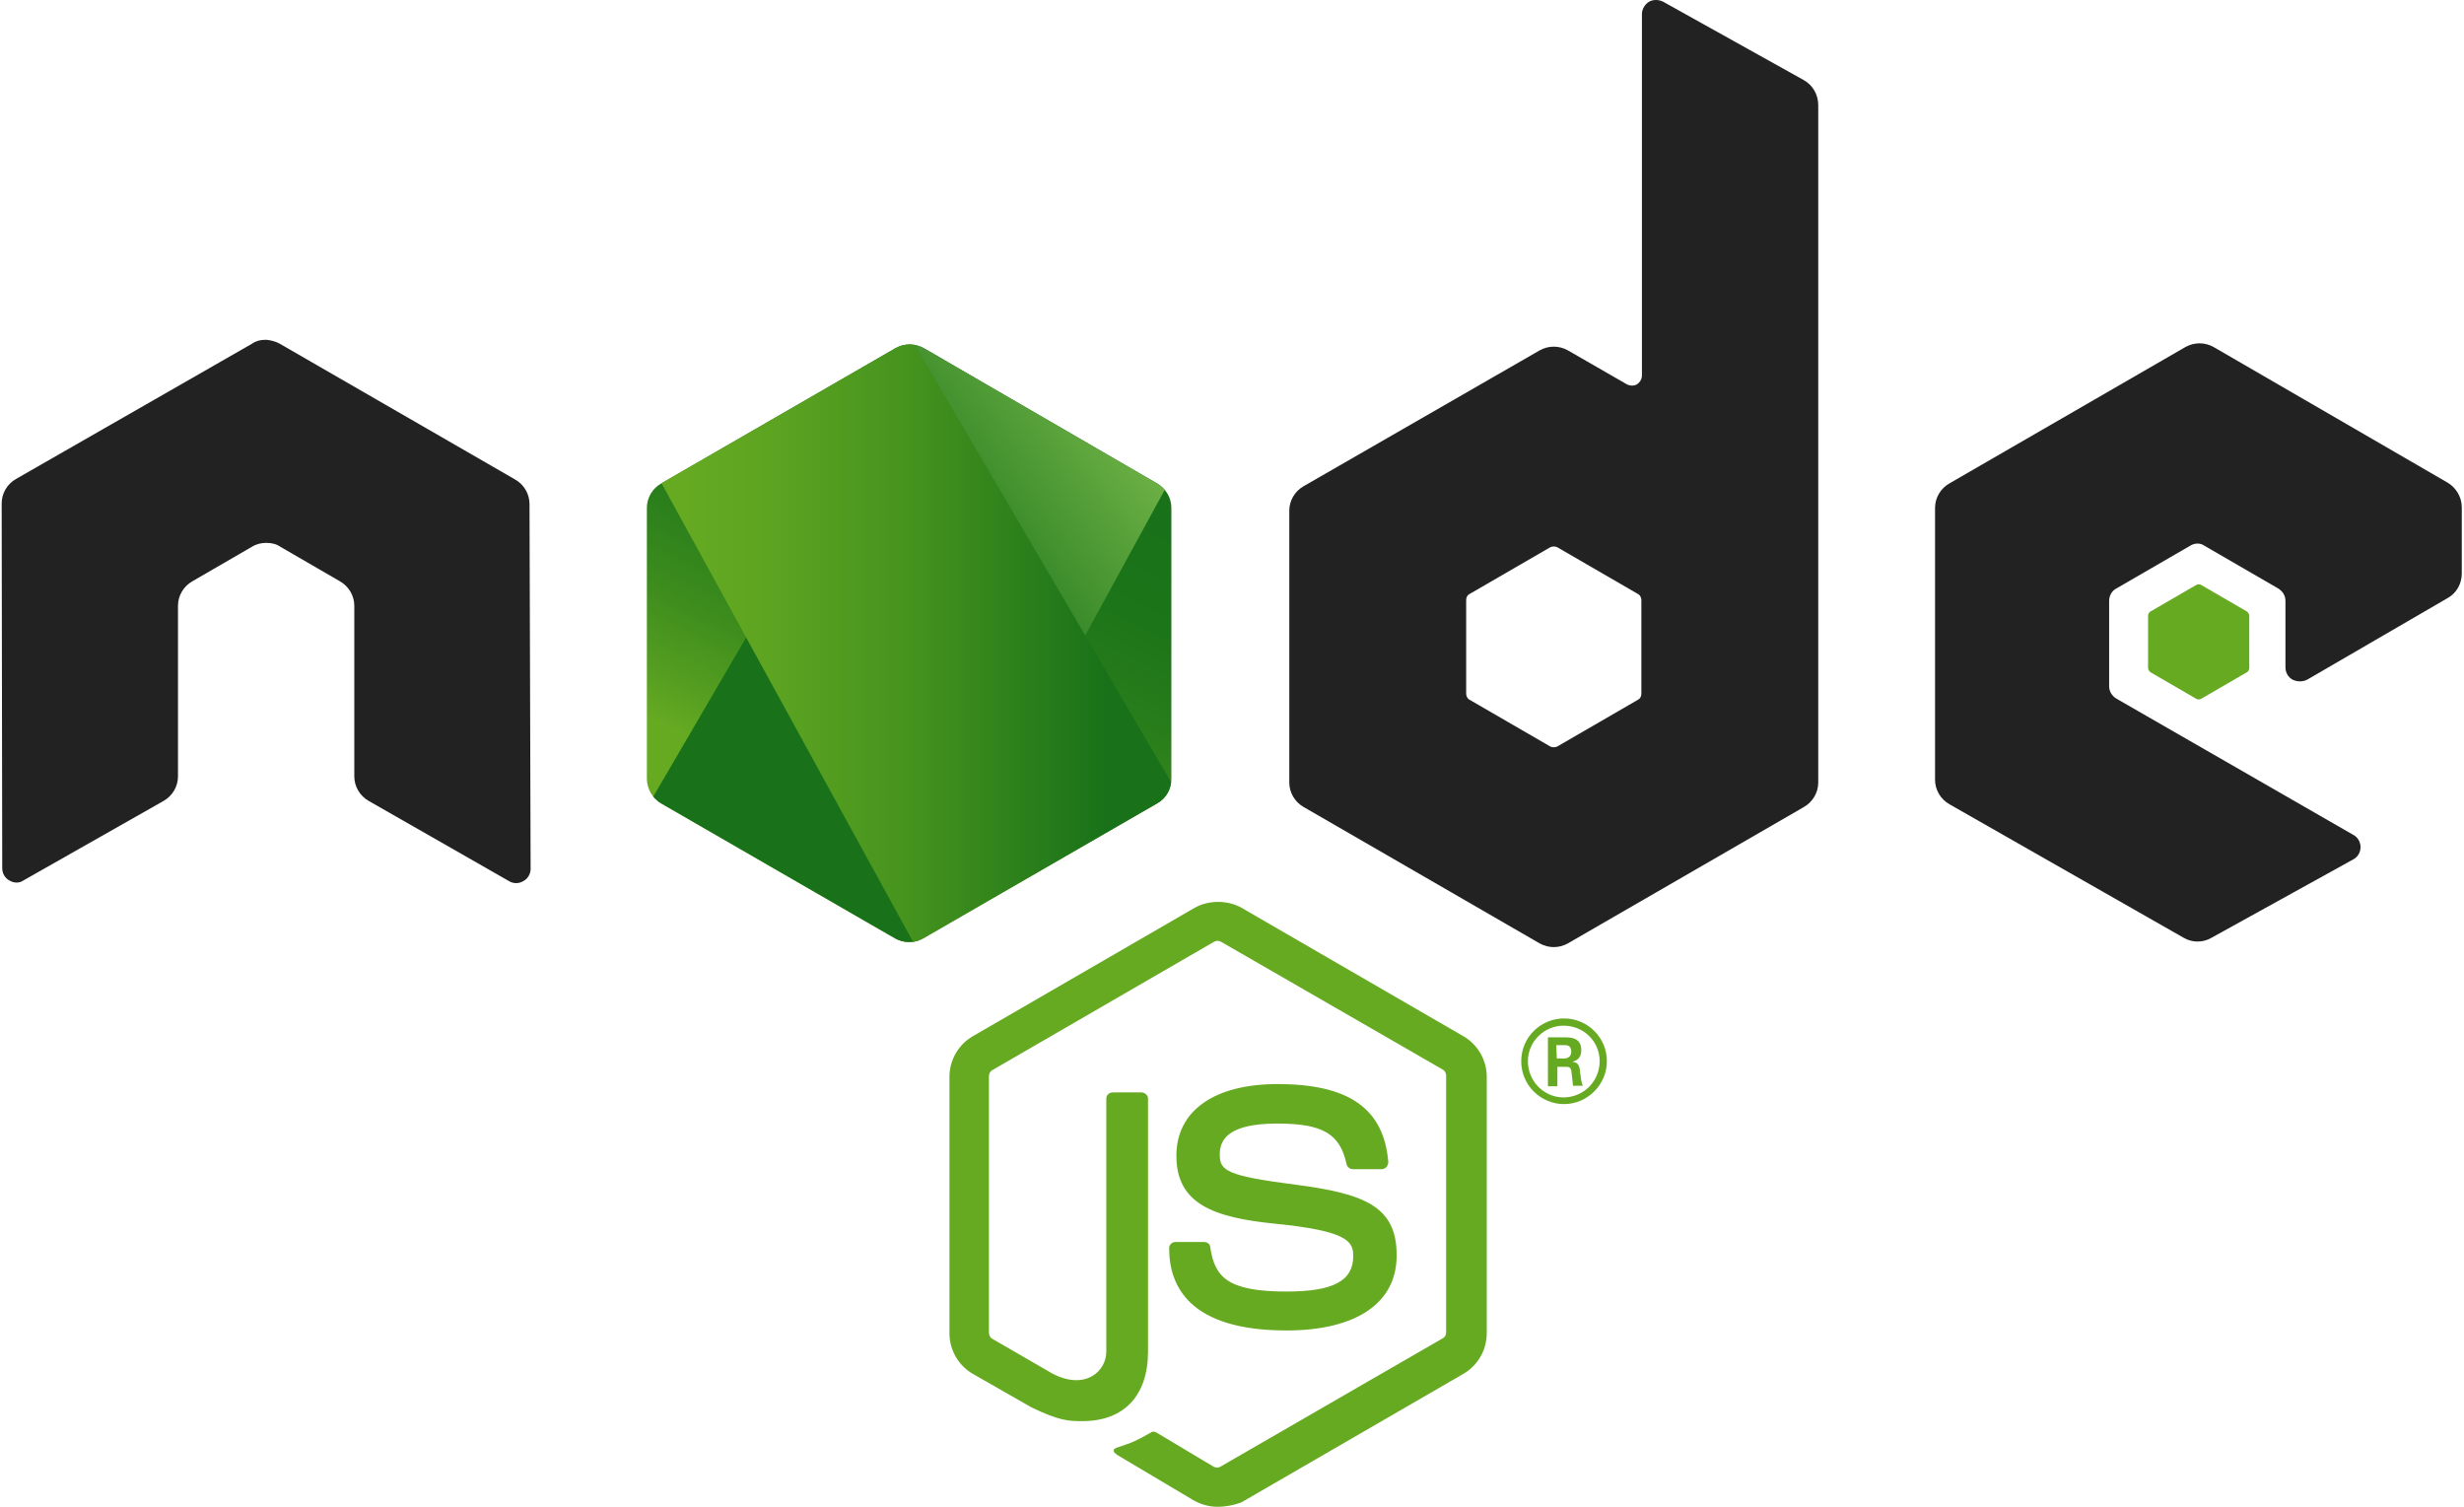
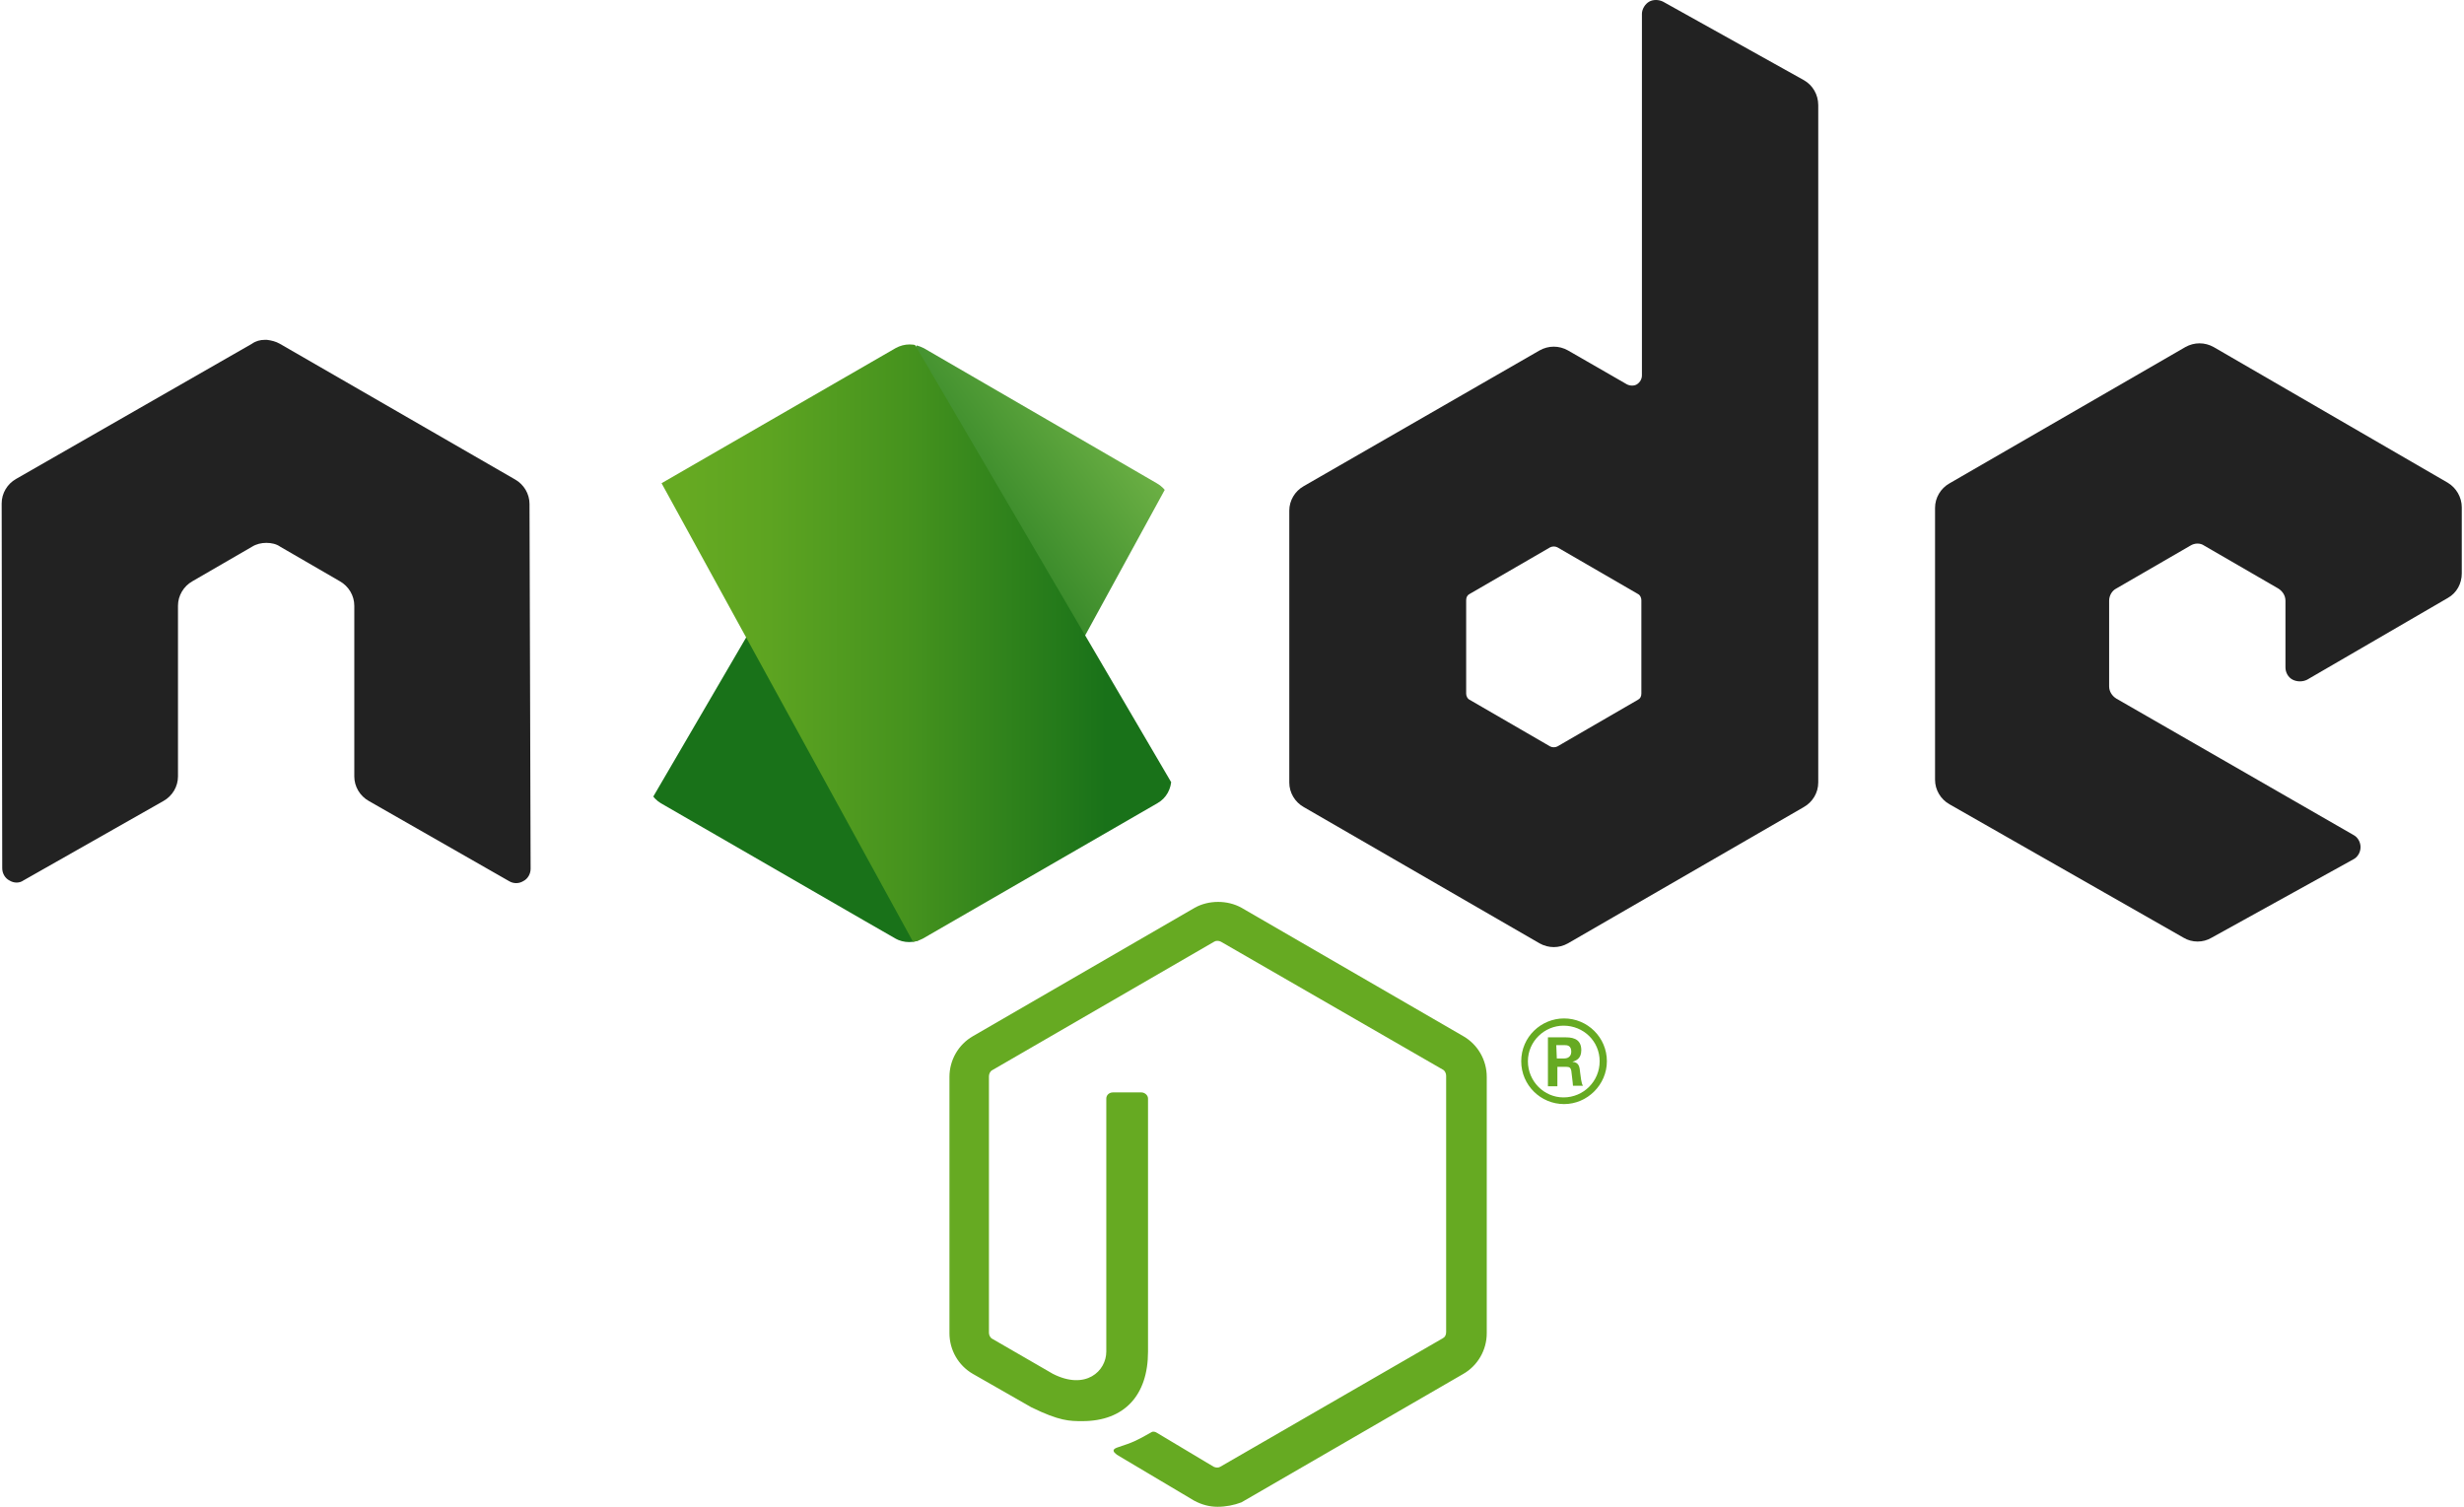
<svg xmlns="http://www.w3.org/2000/svg" xmlns:xlink="http://www.w3.org/1999/xlink" version="1.1" id="Layer_1" x="0px" y="0px" viewBox="0 0 443 271" style="enable-background:new 0 0 443 271;" xml:space="preserve">
  <style type="text/css">
	.st0{fill:#66AA22;}
	.st1{fill-rule:evenodd;clip-rule:evenodd;fill:#222222;}
	.st2{fill-rule:evenodd;clip-rule:evenodd;fill:#66AA22;}
	.st3{fill-rule:evenodd;clip-rule:evenodd;fill:url(#XMLID_2_);}
	.st4{clip-path:url(#SVGID_2_);}
	.st5{fill:none;}
	.st6{fill:url(#SVGID_3_);}
	.st7{clip-path:url(#SVGID_5_);}
	.st8{fill:url(#SVGID_6_);}
	.st9{fill:url(#SVGID_7_);}
	.st10{fill:url(#SVGID_8_);}
	.st11{fill:url(#SVGID_9_);}
	.st12{fill:url(#SVGID_10_);}
</style>
  <g>
    <path class="st0" d="M218.9,270.9c-1.5,0-2.9-0.4-4.2-1.1l-13.3-7.9c-2-1.1-1-1.5-0.4-1.7c2.7-0.9,3.2-1.1,6-2.7   c0.3-0.2,0.7-0.1,1,0.1l10.2,6.1c0.4,0.2,0.9,0.2,1.2,0l40-23.1c0.4-0.2,0.6-0.6,0.6-1.1v-46.1c0-0.4-0.2-0.9-0.6-1.1l-39.9-23   c-0.4-0.2-0.9-0.2-1.2,0l-39.9,23.1c-0.4,0.2-0.6,0.7-0.6,1.1v46.1c0,0.4,0.2,0.9,0.6,1.1l10.9,6.3c5.9,3,9.6-0.5,9.6-4v-45.5   c0-0.6,0.5-1.1,1.2-1.1h5.1c0.6,0,1.2,0.5,1.2,1.1v45.5c0,7.9-4.3,12.5-11.8,12.5c-2.3,0-4.1,0-9.2-2.5l-10.5-6   c-2.6-1.5-4.2-4.3-4.2-7.3v-46.1c0-3,1.6-5.8,4.2-7.3l39.9-23.1c2.5-1.4,5.9-1.4,8.4,0l39.9,23.1c2.6,1.5,4.2,4.3,4.2,7.3v46.1   c0,3-1.6,5.8-4.2,7.3l-39.9,23.1C221.9,270.6,220.4,270.9,218.9,270.9z" />
-     <path class="st0" d="M231.3,239.2c-17.5,0-21.1-8-21.1-14.8c0-0.6,0.5-1.1,1.1-1.1h5.2c0.6,0,1.1,0.4,1.1,1   c0.8,5.3,3.1,7.9,13.7,7.9c8.4,0,12-1.9,12-6.4c0-2.6-1-4.5-14.1-5.8c-10.9-1.1-17.7-3.5-17.7-12.2c0-8.1,6.8-12.9,18.2-12.9   c12.8,0,19.1,4.4,19.9,14c0,0.3-0.1,0.6-0.3,0.9c-0.2,0.2-0.5,0.4-0.9,0.4h-5.2c-0.5,0-1-0.4-1.1-0.9c-1.2-5.5-4.3-7.3-12.5-7.3   c-9.2,0-10.3,3.2-10.3,5.6c0,2.9,1.3,3.8,13.7,5.4c12.3,1.6,18.1,3.9,18.1,12.6C251.2,234.2,243.9,239.2,231.3,239.2z" />
  </g>
  <g>
    <path class="st0" d="M288.9,190.8c0,4.2-3.5,7.7-7.7,7.7c-4.2,0-7.7-3.4-7.7-7.7c0-4.4,3.6-7.7,7.7-7.7   C285.4,183.1,288.9,186.5,288.9,190.8z M274.7,190.8c0,3.6,2.9,6.5,6.4,6.5c3.6,0,6.5-2.9,6.5-6.5c0-3.6-2.9-6.4-6.5-6.4   C277.7,184.4,274.7,187.2,274.7,190.8z M278.3,186.5h3c1,0,3,0,3,2.3c0,1.6-1,1.9-1.6,2.1c1.2,0.1,1.3,0.9,1.4,2   c0.1,0.7,0.2,1.9,0.5,2.3h-1.8c0-0.4-0.3-2.6-0.3-2.7c-0.1-0.5-0.3-0.7-0.9-0.7H280v3.5h-1.7L278.3,186.5L278.3,186.5z    M279.9,190.3h1.3c1.1,0,1.3-0.8,1.3-1.2c0-1.2-0.8-1.2-1.3-1.2h-1.4L279.9,190.3L279.9,190.3z" />
  </g>
  <path class="st1" d="M95.2,90.6c0-1.8-1-3.5-2.6-4.4L50.3,61.8c-0.7-0.4-1.5-0.6-2.3-0.7c-0.1,0-0.4,0-0.4,0c-0.8,0-1.6,0.2-2.3,0.7  L2.9,86.1c-1.6,0.9-2.6,2.6-2.6,4.4l0.1,65.6c0,0.9,0.5,1.8,1.3,2.2c0.8,0.5,1.8,0.5,2.5,0L29.4,144c1.6-0.9,2.6-2.6,2.6-4.4v-30.7  c0-1.8,1-3.5,2.6-4.4l10.7-6.2c0.8-0.5,1.7-0.7,2.6-0.7c0.9,0,1.8,0.2,2.5,0.7l10.7,6.2c1.6,0.9,2.6,2.6,2.6,4.4v30.7  c0,1.8,1,3.5,2.6,4.4l25.2,14.4c0.8,0.5,1.8,0.5,2.6,0c0.8-0.4,1.3-1.3,1.3-2.2L95.2,90.6z" />
  <path class="st1" d="M299,0.3c-0.8-0.4-1.8-0.4-2.5,0s-1.3,1.3-1.3,2.2v65c0,0.6-0.3,1.2-0.9,1.6c-0.5,0.3-1.2,0.3-1.8,0L281.9,63  c-1.6-0.9-3.5-0.9-5.1,0l-42.4,24.4c-1.6,0.9-2.6,2.6-2.6,4.4v48.9c0,1.8,1,3.5,2.6,4.4l42.4,24.5c1.6,0.9,3.5,0.9,5.1,0l42.4-24.5  c1.6-0.9,2.6-2.6,2.6-4.4V18.9c0-1.9-1-3.6-2.6-4.5L299,0.3z M295.1,124.7c0,0.5-0.2,0.9-0.6,1.1l-14.5,8.4c-0.4,0.2-0.9,0.2-1.3,0  l-14.5-8.4c-0.4-0.2-0.6-0.7-0.6-1.1v-16.8c0-0.5,0.2-0.9,0.6-1.1l14.5-8.4c0.4-0.2,0.9-0.2,1.3,0l14.5,8.4c0.4,0.2,0.6,0.7,0.6,1.1  V124.7z" />
  <path class="st1" d="M440.1,107.5c1.6-0.9,2.5-2.6,2.5-4.4V91.2c0-1.8-1-3.5-2.5-4.4L398,62.4c-1.6-0.9-3.5-0.9-5.1,0l-42.4,24.5  c-1.6,0.9-2.6,2.6-2.6,4.4v48.9c0,1.8,1,3.5,2.6,4.4l42.1,24c1.5,0.9,3.5,0.9,5,0l25.5-14.1c0.8-0.4,1.3-1.3,1.3-2.2  s-0.5-1.8-1.3-2.2l-42.6-24.5c-0.8-0.5-1.3-1.3-1.3-2.2V108c0-0.9,0.5-1.8,1.3-2.2l13.3-7.7c0.8-0.5,1.8-0.5,2.5,0l13.3,7.7  c0.8,0.5,1.3,1.3,1.3,2.2V120c0,0.9,0.5,1.8,1.3,2.2s1.8,0.4,2.6,0L440.1,107.5z" />
-   <path class="st2" d="M394.8,105.2c0.3-0.2,0.7-0.2,1,0l8.1,4.7c0.3,0.2,0.5,0.5,0.5,0.8v9.4c0,0.3-0.2,0.7-0.5,0.8l-8.1,4.7  c-0.3,0.2-0.7,0.2-1,0l-8.1-4.7c-0.3-0.2-0.5-0.5-0.5-0.8v-9.4c0-0.3,0.2-0.7,0.5-0.8L394.8,105.2z" />
  <g>
    <g>
      <linearGradient id="XMLID_2_" gradientUnits="userSpaceOnUse" x1="180.695" y1="191.289" x2="142.63" y2="113.636" gradientTransform="matrix(1 0 0 -1 0 272)">
        <stop offset="0" style="stop-color:#197219" />
        <stop offset="0.198" style="stop-color:#1D7519" />
        <stop offset="0.382" style="stop-color:#287D1B" />
        <stop offset="0.561" style="stop-color:#3B8B1D" />
        <stop offset="0.736" style="stop-color:#559E20" />
        <stop offset="0.827" style="stop-color:#66AA22" />
      </linearGradient>
-       <path id="XMLID_143_" class="st3" d="M166.1,62.6c-1.6-0.9-3.5-0.9-5.1,0l-42.1,24.3c-1.6,0.9-2.6,2.6-2.6,4.4V140    c0,1.8,1,3.5,2.5,4.4l42.1,24.3c1.6,0.9,3.5,0.9,5.1,0l42.1-24.3c1.6-0.9,2.5-2.6,2.5-4.4V91.3c0-1.8-1-3.5-2.6-4.4L166.1,62.6z" />
    </g>
    <g>
      <defs>
        <path id="SVGID_1_" d="M166.1,62.6c-1.6-0.9-3.5-0.9-5.1,0l-42.1,24.3c-1.6,0.9-2.6,2.6-2.6,4.4V140c0,1.8,1,3.5,2.5,4.4     l42.1,24.3c1.6,0.9,3.5,0.9,5.1,0l42.1-24.3c1.6-0.9,2.5-2.6,2.5-4.4V91.3c0-1.8-1-3.5-2.6-4.4L166.1,62.6z" />
      </defs>
      <clipPath id="SVGID_2_">
        <use xlink:href="#SVGID_1_" style="overflow:visible;" />
      </clipPath>
      <g class="st4">
        <path class="st5" d="M160.9,62.6l-42.2,24.3c-1.6,0.9-2.7,2.6-2.7,4.4V140c0,1.2,0.5,2.3,1.3,3.2l47.4-81.2     C163.5,61.8,162.1,61.9,160.9,62.6z" />
        <path class="st5" d="M165,169.2c0.4-0.1,0.8-0.3,1.2-0.5l42.2-24.3c1.6-0.9,2.6-2.6,2.6-4.4V91.3c0-1.3-0.6-2.6-1.5-3.5     L165,169.2z" />
        <linearGradient id="SVGID_3_" gradientUnits="userSpaceOnUse" x1="157.157" y1="150.648" x2="263.964" y2="229.562" gradientTransform="matrix(1 0 0 -1 0 272)">
          <stop offset="0.138" style="stop-color:#197219" />
          <stop offset="0.256" style="stop-color:#398A2A" />
          <stop offset="0.473" style="stop-color:#6DB145" />
          <stop offset="0.662" style="stop-color:#93CD59" />
          <stop offset="0.814" style="stop-color:#AADF65" />
          <stop offset="0.908" style="stop-color:#B3E56A" />
        </linearGradient>
        <path class="st6" d="M208.3,86.9l-42.2-24.3c-0.4-0.2-0.9-0.4-1.3-0.5l-47.4,81.2c0.4,0.5,0.9,0.9,1.4,1.2l42.3,24.3     c1.2,0.7,2.6,0.9,3.9,0.5l44.5-81.4C209.1,87.5,208.7,87.2,208.3,86.9z" />
      </g>
    </g>
    <g>
      <defs>
        <path id="SVGID_4_" d="M166.1,62.6c-1.6-0.9-3.5-0.9-5.1,0l-42.1,24.3c-1.6,0.9-2.6,2.6-2.6,4.4V140c0,1.8,1,3.5,2.5,4.4     l42.1,24.3c1.6,0.9,3.5,0.9,5.1,0l42.1-24.3c1.6-0.9,2.5-2.6,2.5-4.4V91.3c0-1.8-1-3.5-2.6-4.4L166.1,62.6z" />
      </defs>
      <clipPath id="SVGID_5_">
        <use xlink:href="#SVGID_4_" style="overflow:visible;" />
      </clipPath>
      <g class="st7">
        <path class="st5" d="M211,140V91.3c0-1.8-1.1-3.5-2.7-4.4l-42.2-24.3c-0.5-0.3-1-0.5-1.6-0.6l46.3,79.1     C210.9,140.8,211,140.4,211,140z" />
        <path class="st5" d="M118.7,86.9c-1.6,0.9-2.7,2.6-2.7,4.4V140c0,1.8,1.2,3.5,2.7,4.4l42.3,24.3c1,0.6,2.1,0.8,3.3,0.6L119,86.8     L118.7,86.9z" />
        <linearGradient id="SVGID_6_" gradientUnits="userSpaceOnUse" x1="114.862" y1="218.165" x2="212.279" y2="218.165" gradientTransform="matrix(1 0 0 -1 0 272)">
          <stop offset="9.190000e-02" style="stop-color:#6ABF4B" />
          <stop offset="0.287" style="stop-color:#64B749" />
          <stop offset="0.598" style="stop-color:#52A044" />
          <stop offset="0.862" style="stop-color:#3F873F" />
        </linearGradient>
        <polygon class="st8" points="159.6,53.7 159.1,54 159.8,54    " />
        <linearGradient id="SVGID_7_" gradientUnits="userSpaceOnUse" x1="114.862" y1="156.356" x2="212.279" y2="156.356" gradientTransform="matrix(1 0 0 -1 0 272)">
          <stop offset="8.110001e-02" style="stop-color:#66AA22" />
          <stop offset="0.239" style="stop-color:#5DA421" />
          <stop offset="0.493" style="stop-color:#46931E" />
          <stop offset="0.808" style="stop-color:#20771A" />
          <stop offset="0.862" style="stop-color:#197219" />
        </linearGradient>
        <path class="st9" d="M208.4,144.4c1.2-0.7,2.1-1.9,2.5-3.2L164.5,62c-1.2-0.2-2.5-0.1-3.6,0.6l-42,24.2l45.3,82.6     c0.6-0.1,1.3-0.3,1.9-0.6L208.4,144.4z" />
        <linearGradient id="SVGID_8_" gradientUnits="userSpaceOnUse" x1="114.862" y1="128.54" x2="212.279" y2="128.54" gradientTransform="matrix(1 0 0 -1 0 272)">
          <stop offset="9.190000e-02" style="stop-color:#6ABF4B" />
          <stop offset="0.287" style="stop-color:#64B749" />
          <stop offset="0.598" style="stop-color:#52A044" />
          <stop offset="0.862" style="stop-color:#3F873F" />
        </linearGradient>
        <polygon class="st10" points="212.3,143.6 212,143.1 212,143.8    " />
        <linearGradient id="SVGID_9_" gradientUnits="userSpaceOnUse" x1="114.862" y1="115.975" x2="212.279" y2="115.975" gradientTransform="matrix(1 0 0 -1 0 272)">
          <stop offset="9.190000e-02" style="stop-color:#6ABF4B" />
          <stop offset="0.287" style="stop-color:#64B749" />
          <stop offset="0.598" style="stop-color:#52A044" />
          <stop offset="0.862" style="stop-color:#3F873F" />
        </linearGradient>
-         <path class="st11" d="M208.4,144.4l-42.2,24.3c-0.6,0.3-1.2,0.5-1.9,0.6l0.8,1.5l46.8-27.1v-0.6l-1.2-2     C210.5,142.5,209.6,143.7,208.4,144.4z" />
+         <path class="st11" d="M208.4,144.4l-42.2,24.3c-0.6,0.3-1.2,0.5-1.9,0.6l0.8,1.5l46.8-27.1l-1.2-2     C210.5,142.5,209.6,143.7,208.4,144.4z" />
        <linearGradient id="SVGID_10_" gradientUnits="userSpaceOnUse" x1="226.468" y1="193.589" x2="166.388" y2="71.025" gradientTransform="matrix(1 0 0 -1 0 272)">
          <stop offset="0" style="stop-color:#3F873F" />
          <stop offset="0.33" style="stop-color:#3F8B3D" />
          <stop offset="0.637" style="stop-color:#3E9638" />
          <stop offset="0.934" style="stop-color:#3DA92E" />
          <stop offset="1" style="stop-color:#3DAE2B" />
        </linearGradient>
        <path class="st12" d="M208.4,144.4l-42.2,24.3c-0.6,0.3-1.2,0.5-1.9,0.6l0.8,1.5l46.8-27.1v-0.6l-1.2-2     C210.5,142.5,209.6,143.7,208.4,144.4z" />
      </g>
    </g>
  </g>
</svg>